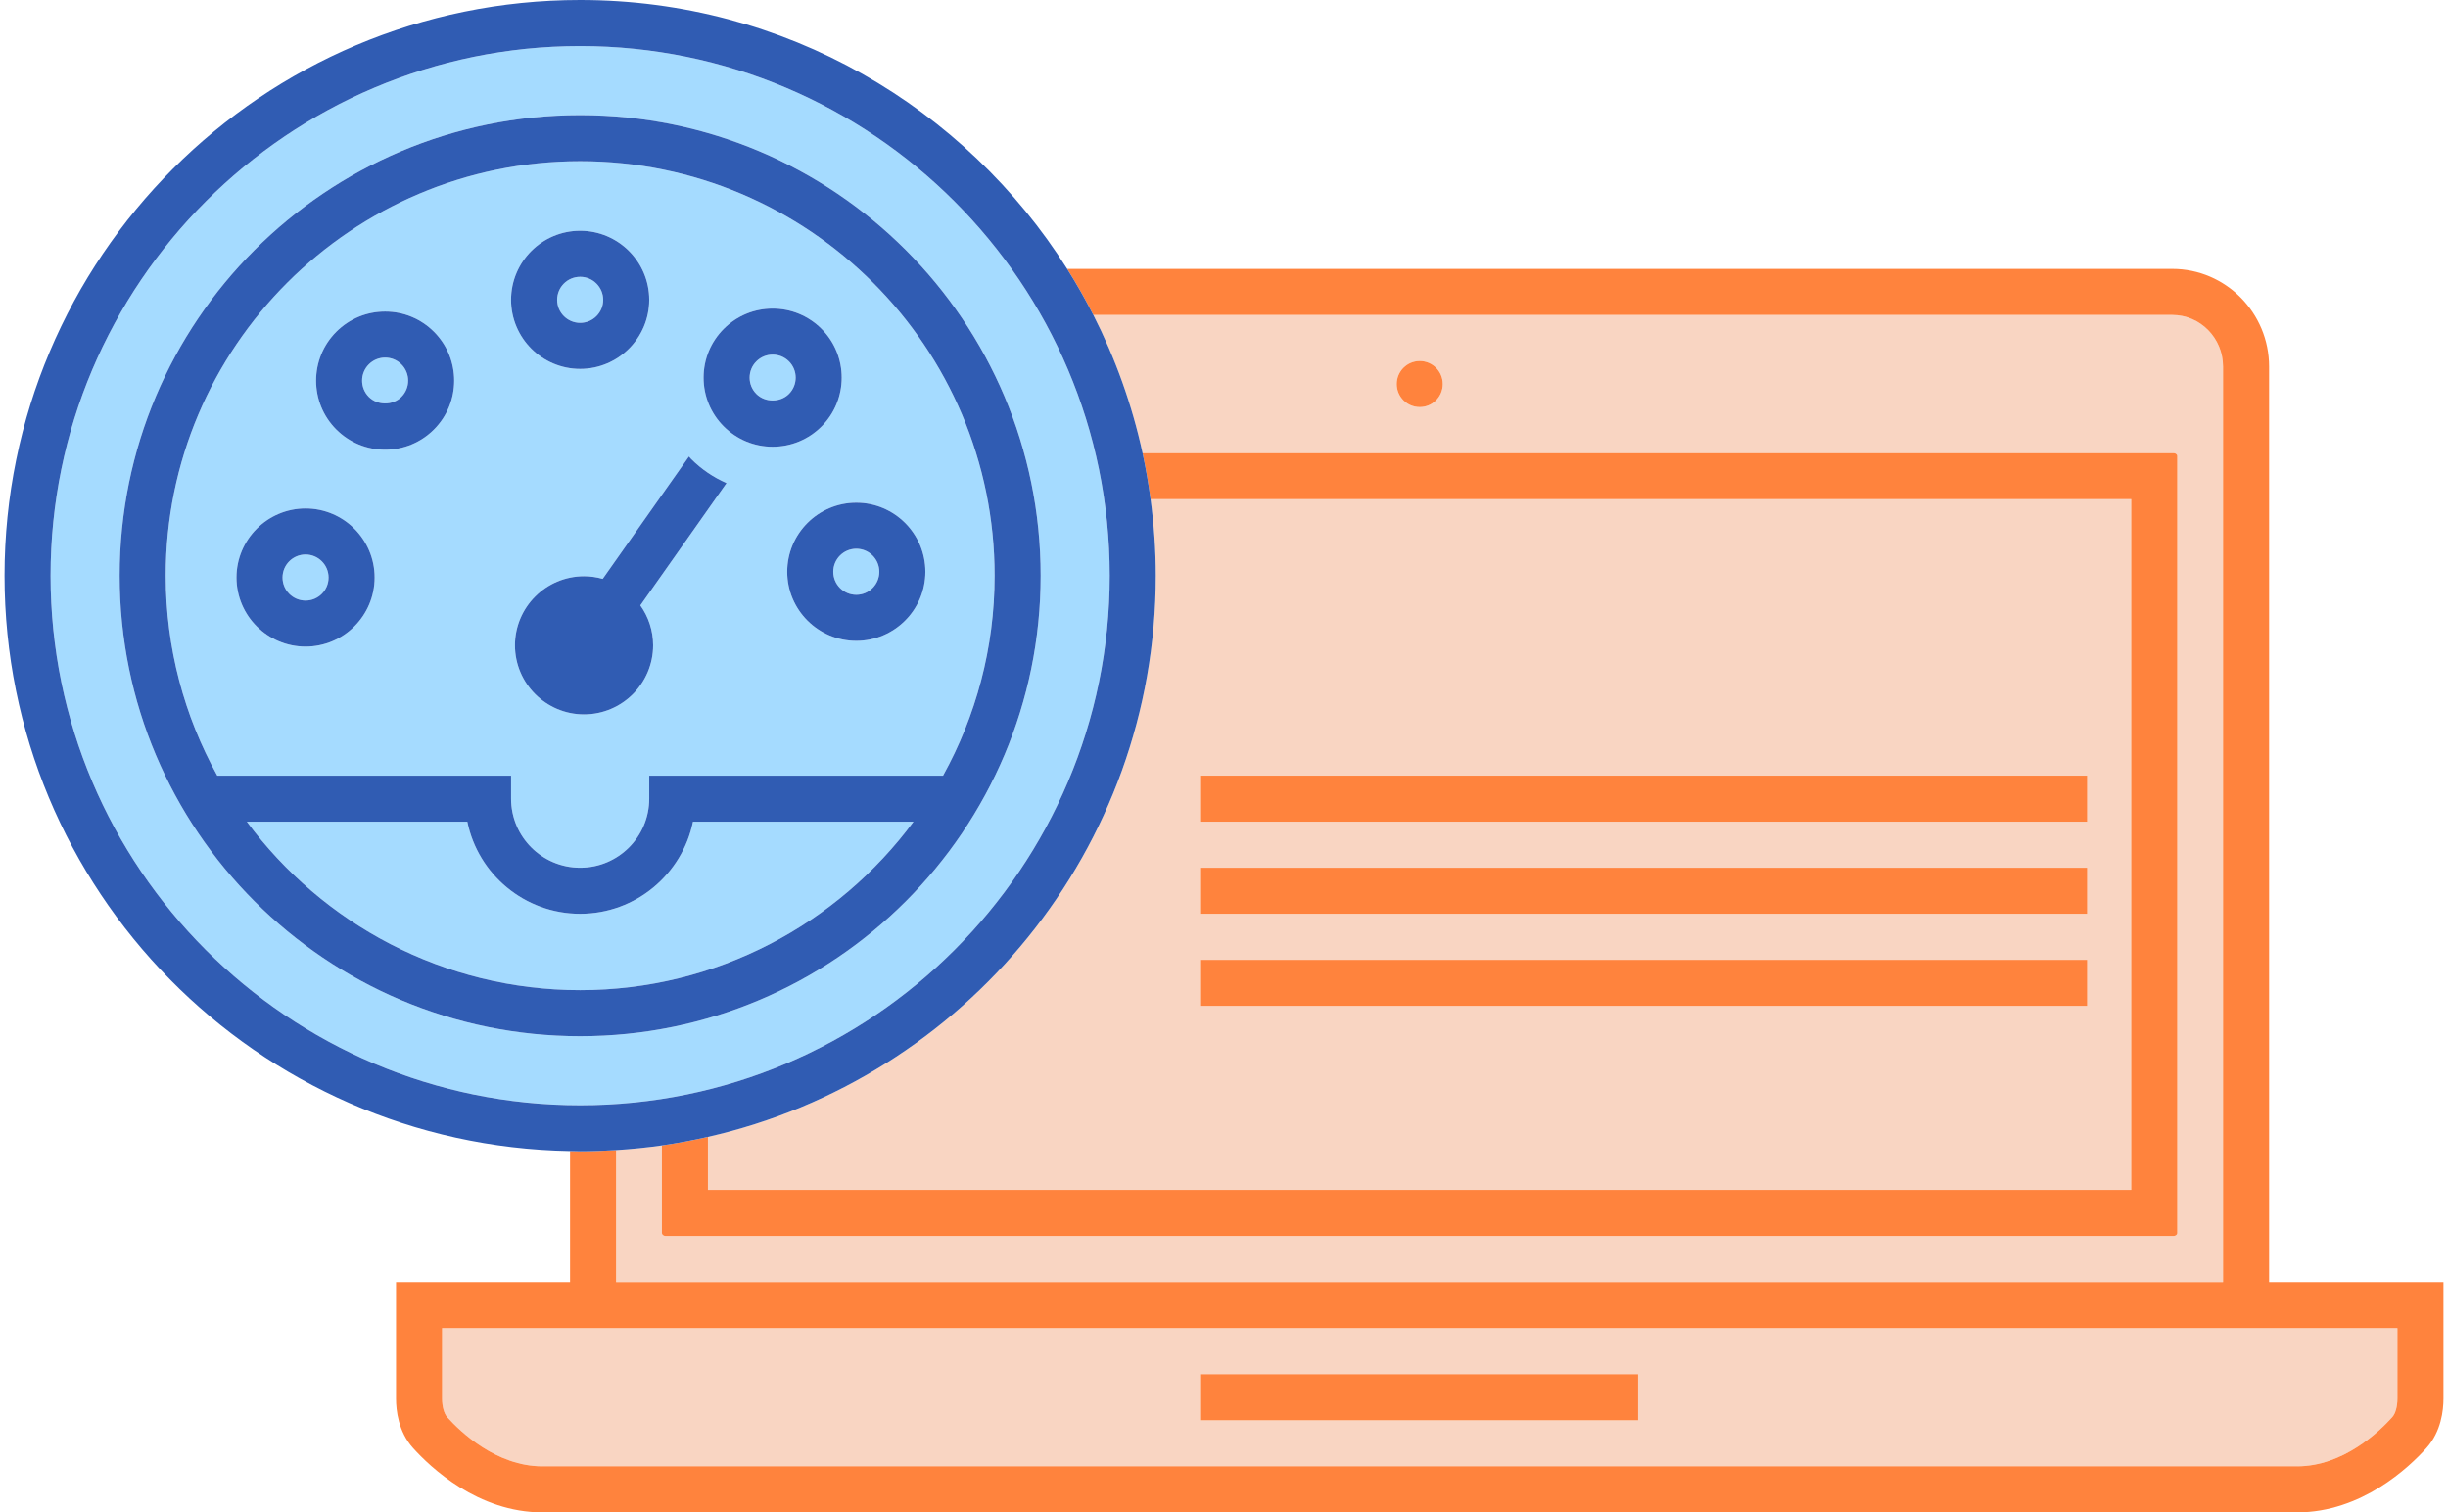
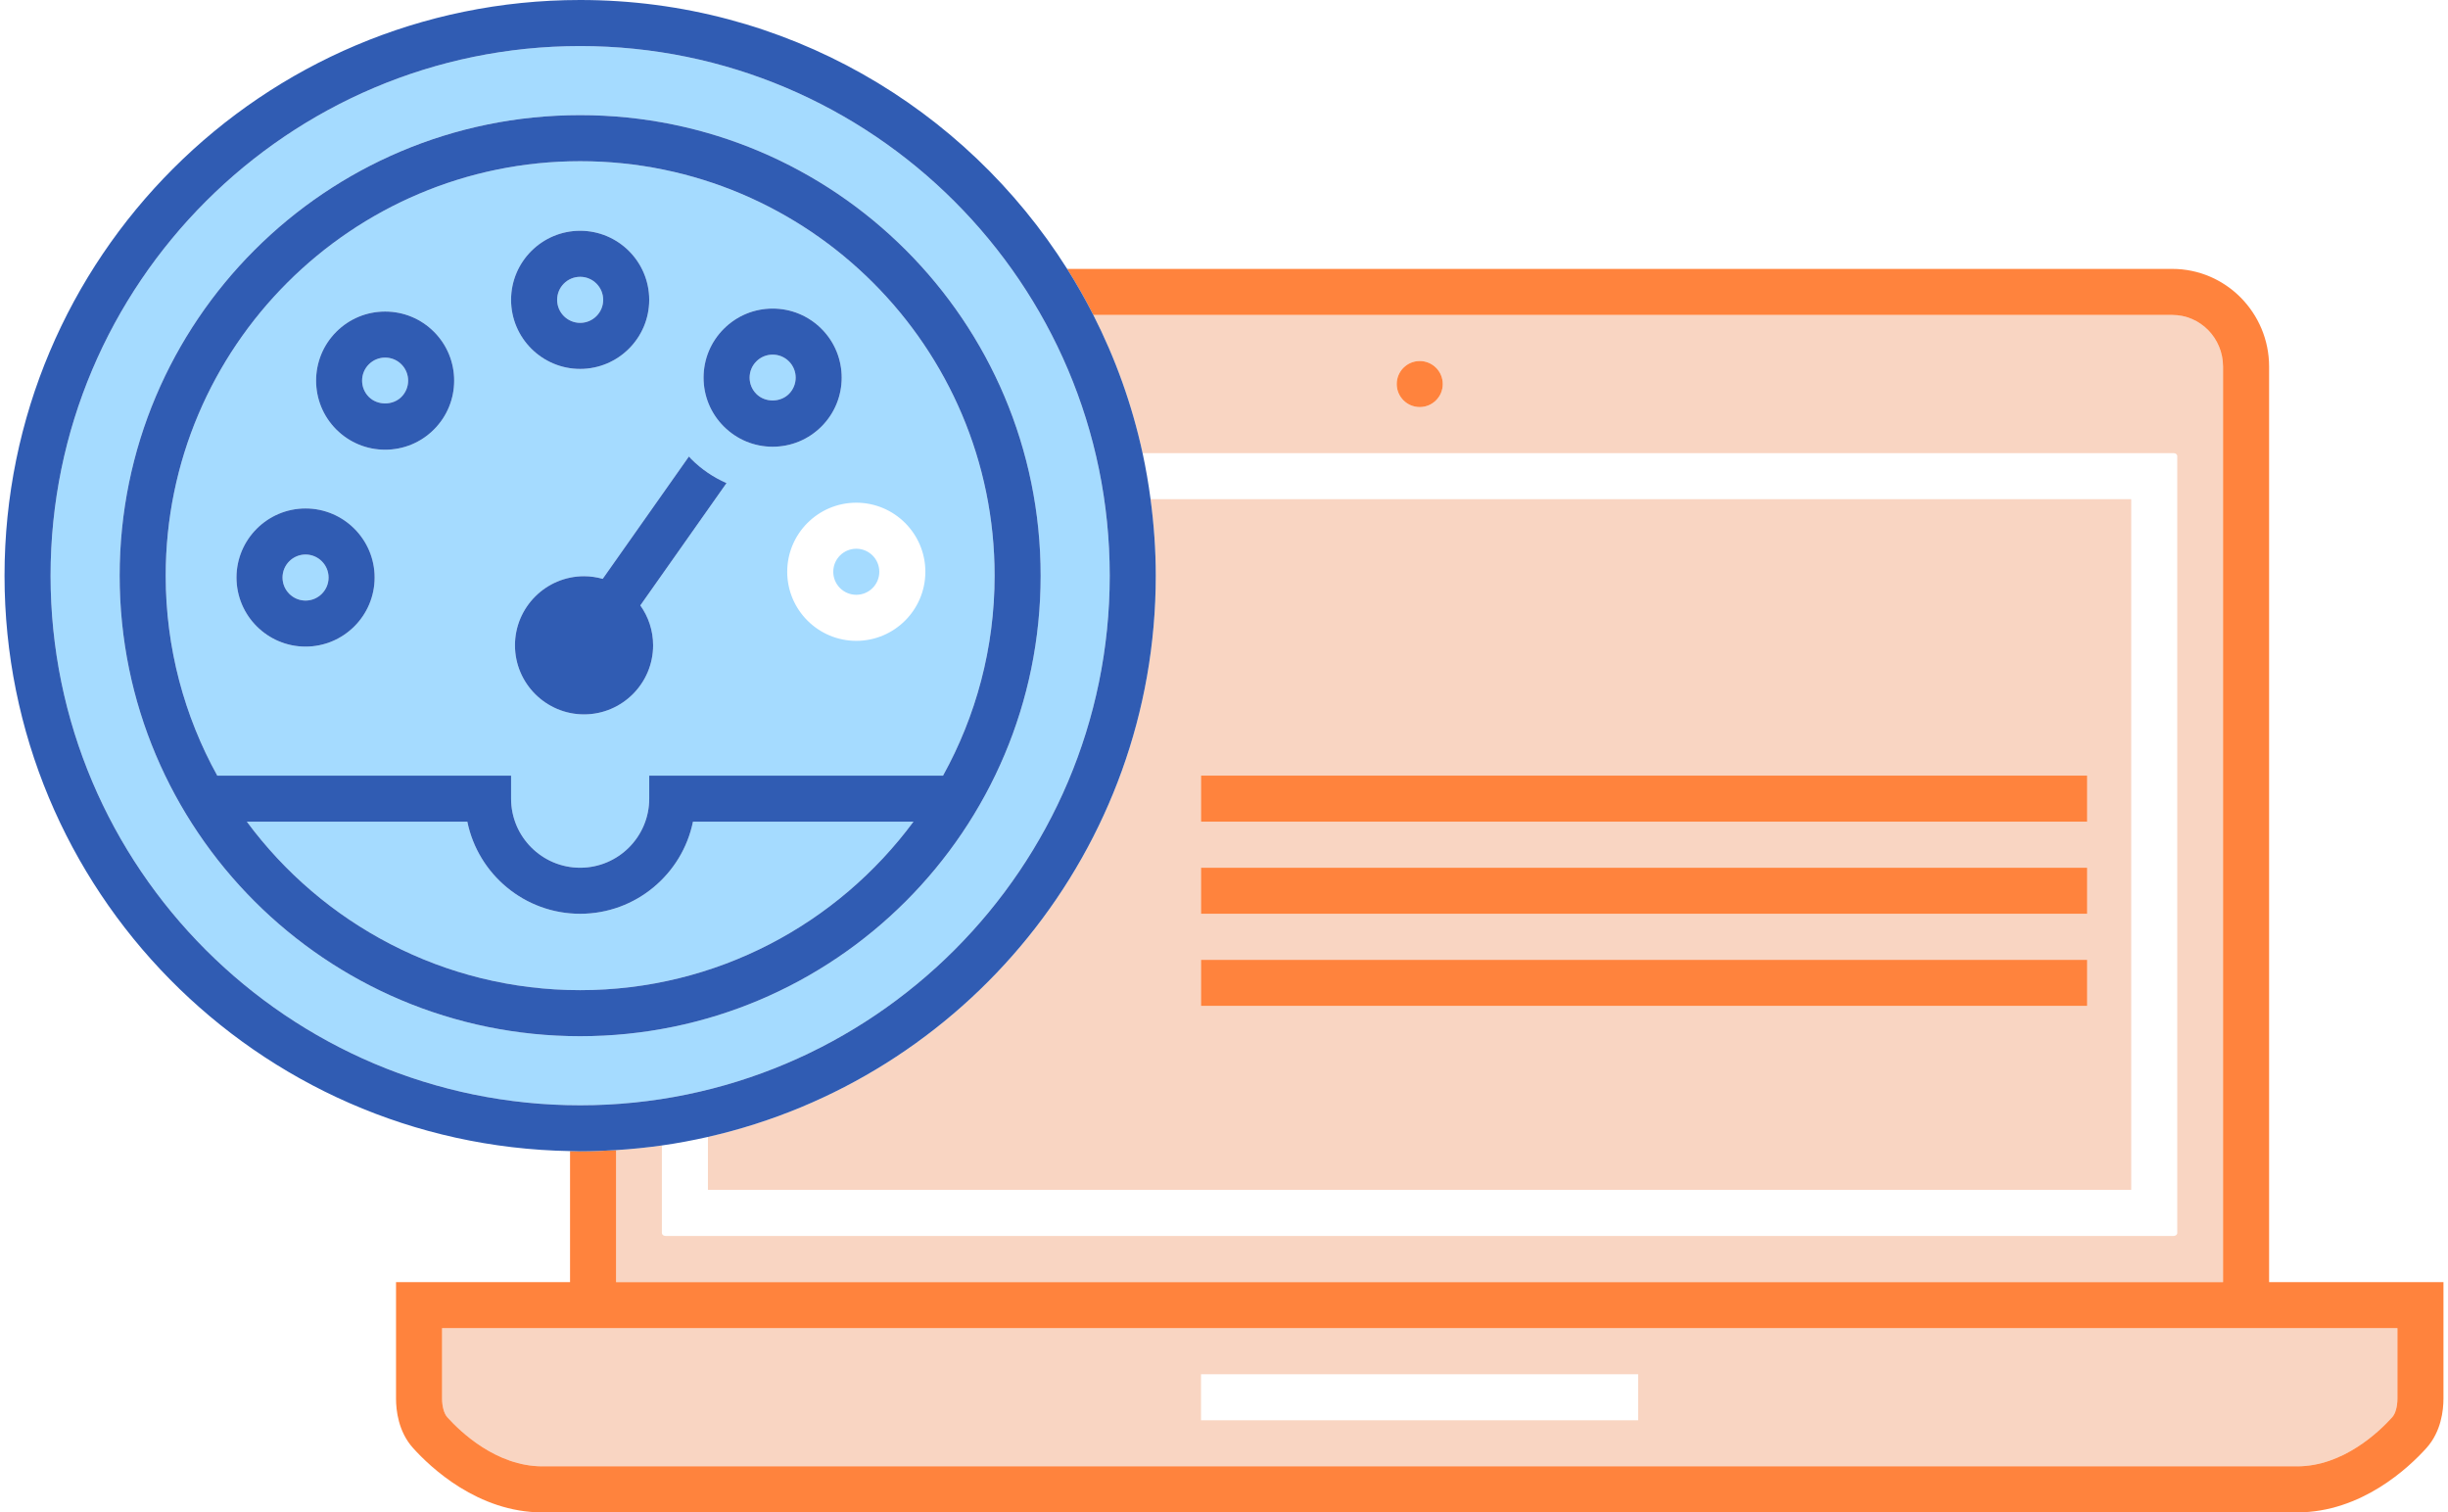
<svg xmlns="http://www.w3.org/2000/svg" version="1.1" id="Layer_1" x="0px" y="0px" viewBox="0 0 259 160" style="enable-background:new 0 0 259 160;" xml:space="preserve">
  <g>
    <path style="fill:#F9D5C2;" d="M229.971,47.937c0.212,0,0.385,0.143,0.385,0.317v82.184c0,0.174-0.173,0.317-0.385,0.317H70.412   c-0.212,0-0.385-0.143-0.385-0.317v-9.257c-1.596,0.227-3.211,0.391-4.844,0.492c0,5.281,0,10.037,0,13.966H235.2   c0-27.701,0-96.849,0-96.849c0-3.021-2.405-5.47-5.371-5.47c-5.22,0-68.836,0-114.156,0c2.327,4.571,4.096,9.47,5.212,14.617   H229.971z M150.21,38.193c1.346,0,2.436,1.091,2.436,2.436c0,1.346-1.091,2.436-2.436,2.436c-1.345,0-2.436-1.091-2.436-2.436   C147.775,39.283,148.865,38.193,150.21,38.193z" />
    <path style="fill:#F9D5C2;" d="M225.484,125.883V52.809H121.731c0.352,2.649,0.551,5.347,0.551,8.092   c0,28.987-20.257,53.226-47.383,59.377v5.605H225.484z M127.068,82.055l93.758,0v4.872l-93.758,0V82.055z M127.068,91.8l93.758,0   v4.872l-93.758,0V91.8z M127.068,101.544l93.758,0v4.872l-93.758,0V101.544z" />
-     <path style="fill:#FF833D;" d="M70.412,130.756h159.559c0.212,0,0.385-0.143,0.385-0.317V48.254c0-0.174-0.173-0.317-0.385-0.317   H120.886c0.347,1.601,0.626,3.227,0.845,4.872h103.753v73.074H74.899v-5.605c-1.602,0.363-3.225,0.668-4.872,0.903v9.257   C70.027,130.613,70.2,130.756,70.412,130.756z" />
    <path style="fill:#F9D5C2;" d="M46.772,140.512v7.459c0,0.827,0.212,1.585,0.547,1.957c1.368,1.521,5.181,5.2,10.068,5.2   c17.133,0,168.496,0,185.646,0c4.886,0,8.7-3.679,10.068-5.2c0.335-0.373,0.547-1.131,0.547-1.957v-7.459   C248.54,140.512,54.917,140.512,46.772,140.512z M173.317,145.384v4.872h-46.248v-4.872H173.317z" />
    <path style="fill:#FF833D;" d="M253.649,135.639h-13.576V38.79c0-5.702-4.595-10.342-10.243-10.342H112.905   c0.995,1.577,1.918,3.202,2.768,4.872c45.32,0,108.936,0,114.156,0c2.966,0,5.371,2.449,5.371,5.47c0,0,0,69.148,0,96.849H65.183   c0-3.929,0-8.685,0-13.966c-1.259,0.078-2.524,0.13-3.802,0.13c-0.359,0-0.713-0.021-1.07-0.027v13.863H46.772H41.9v4.872v7.459   c0,1.202,0.233,3.477,1.796,5.215c1.843,2.049,6.865,6.815,13.691,6.815h185.646c6.826,0,11.848-4.765,13.69-6.814   c1.563-1.737,1.797-4.013,1.797-5.215v-7.459v-4.872H253.649z M253.649,147.97c0,0.827-0.212,1.585-0.547,1.957   c-1.368,1.521-5.181,5.2-10.068,5.2c-17.15,0-168.514,0-185.646,0c-4.887,0-8.7-3.679-10.068-5.2   c-0.335-0.373-0.547-1.13-0.547-1.957v-7.459c8.145,0,201.767,0,206.876,0V147.97z" />
-     <rect x="127.069" y="145.384" style="fill:#FF833D;" width="46.248" height="4.872" />
    <rect x="127.067" y="101.544" style="fill:#FF833D;" width="93.758" height="4.872" />
    <rect x="127.067" y="91.8" style="fill:#FF833D;" width="93.758" height="4.872" />
    <rect x="127.067" y="82.055" style="fill:#FF833D;" width="93.758" height="4.872" />
    <circle style="fill:#FF833D;" cx="150.21" cy="40.629" r="2.436" />
    <path style="fill:#A5DBFF;" d="M5.351,60.902c0,30.895,25.135,56.029,56.029,56.029s56.029-25.135,56.029-56.029   c0-30.895-25.135-56.029-56.029-56.029S5.351,30.007,5.351,60.902z M61.381,12.18c26.908,0,48.721,21.813,48.721,48.721   c0,26.908-21.813,48.721-48.721,48.721S12.659,87.81,12.659,60.902C12.659,33.994,34.473,12.18,61.381,12.18z" />
    <path style="fill:#305CB3;" d="M65.183,121.673c1.633-0.101,3.248-0.265,4.844-0.492c1.647-0.234,3.27-0.539,4.872-0.903   c27.125-6.151,47.383-30.39,47.383-59.377c0-2.746-0.199-5.443-0.551-8.092c-0.219-1.645-0.498-3.271-0.845-4.872   c-1.116-5.146-2.885-10.046-5.212-14.617c-0.85-1.67-1.773-3.295-2.768-4.872C102.119,11.36,83.082,0,61.381,0   C27.746,0,0.479,27.267,0.479,60.902c0,33.276,26.692,60.301,59.832,60.874c0.357,0.006,0.711,0.027,1.07,0.027   C62.659,121.803,63.924,121.751,65.183,121.673z M117.41,60.902c0,30.895-25.135,56.029-56.029,56.029S5.351,91.796,5.351,60.902   c0-30.895,25.135-56.029,56.029-56.029S117.41,30.007,117.41,60.902z" />
    <path style="fill:#A5DBFF;" d="M17.532,60.902c0,7.667,1.983,14.877,5.456,21.154h31.085v2.436c0,4.03,3.278,7.308,7.308,7.308   s7.308-3.278,7.308-7.308v-2.436h31.085c3.472-6.277,5.455-13.487,5.455-21.154c0-24.178-19.67-43.849-43.849-43.849   C37.202,17.052,17.532,36.723,17.532,60.902z M32.328,68.408c-4.03,0-7.308-3.278-7.308-7.308s3.278-7.308,7.308-7.308   s7.308,3.278,7.308,7.308S36.358,68.408,32.328,68.408z M45.915,45.435c-1.38,1.38-3.215,2.141-5.167,2.141   c-1.952,0-3.787-0.76-5.168-2.14c-2.849-2.85-2.849-7.486,0-10.335c1.381-1.381,3.216-2.141,5.168-2.141   c1.952,0,3.787,0.76,5.167,2.141C48.764,37.95,48.764,42.586,45.915,45.435z M90.596,67.797c-4.03,0-7.308-3.278-7.308-7.308   s3.278-7.308,7.308-7.308c4.03,0,7.308,3.278,7.308,7.308S94.626,67.797,90.596,67.797z M67.748,64.048   c0.849,1.194,1.353,2.648,1.353,4.221c0,4.03-3.278,7.308-7.308,7.308s-7.308-3.278-7.308-7.308s3.278-7.308,7.308-7.308   c0.685,0,1.345,0.101,1.974,0.278l9.123-12.946c0.084,0.089,0.159,0.184,0.246,0.271c1.092,1.092,2.358,1.943,3.732,2.544   L67.748,64.048z M86.916,34.784c2.849,2.85,2.849,7.486,0,10.335c-1.381,1.381-3.216,2.141-5.168,2.141s-3.787-0.76-5.167-2.141   c-1.381-1.38-2.141-3.215-2.141-5.168c0-1.952,0.76-3.787,2.141-5.168c1.38-1.38,3.215-2.14,5.167-2.14   S85.535,33.404,86.916,34.784z M68.689,31.721c0,4.03-3.278,7.308-7.308,7.308s-7.308-3.278-7.308-7.308s3.278-7.308,7.308-7.308   S68.689,27.691,68.689,31.721z" />
    <path style="fill:#A5DBFF;" d="M61.381,96.672c-5.882,0-10.803-4.192-11.936-9.744H26.117   c7.994,10.803,20.823,17.823,35.264,17.823c14.441,0,27.27-7.02,35.264-17.823H73.316C72.184,92.48,67.262,96.672,61.381,96.672z" />
    <path style="fill:#305CB3;" d="M61.381,109.623c26.908,0,48.721-21.813,48.721-48.721c0-26.908-21.813-48.721-48.721-48.721   S12.659,33.994,12.659,60.902C12.659,87.81,34.473,109.623,61.381,109.623z M105.23,60.902c0,7.667-1.983,14.877-5.455,21.154   H68.689v2.436c0,4.03-3.278,7.308-7.308,7.308s-7.308-3.278-7.308-7.308v-2.436H22.987c-3.472-6.277-5.456-13.487-5.456-21.154   c0-24.178,19.671-43.849,43.849-43.849C85.559,17.052,105.23,36.723,105.23,60.902z M96.645,86.928   c-7.994,10.803-20.823,17.823-35.264,17.823c-14.441,0-27.269-7.02-35.264-17.823h23.328c1.132,5.553,6.054,9.744,11.936,9.744   s10.803-4.192,11.936-9.744H96.645z" />
    <circle style="fill:#A5DBFF;" cx="61.381" cy="31.721" r="2.436" />
    <path style="fill:#305CB3;" d="M54.072,31.721c0,4.03,3.278,7.308,7.308,7.308s7.308-3.278,7.308-7.308s-3.278-7.308-7.308-7.308   S54.072,27.691,54.072,31.721z M63.817,31.721c0,1.343-1.092,2.436-2.436,2.436s-2.436-1.093-2.436-2.436   c0-1.343,1.092-2.436,2.436-2.436S63.817,30.378,63.817,31.721z" />
    <path style="fill:#A5DBFF;" d="M40.747,37.832c-0.651,0-1.263,0.254-1.723,0.714c-0.95,0.949-0.95,2.495,0,3.445   c0.921,0.919,2.525,0.92,3.446,0c0.95-0.95,0.95-2.496,0-3.445C42.009,38.085,41.398,37.832,40.747,37.832z" />
    <path style="fill:#305CB3;" d="M40.747,32.96c-1.952,0-3.787,0.76-5.168,2.141c-2.849,2.85-2.849,7.485,0,10.335   c1.381,1.38,3.216,2.14,5.168,2.14c1.952,0,3.787-0.76,5.167-2.141c2.849-2.85,2.849-7.485,0-10.335   C44.535,33.72,42.699,32.96,40.747,32.96z M42.47,41.99c-0.921,0.92-2.525,0.919-3.446,0c-0.95-0.95-0.95-2.496,0-3.445   c0.461-0.46,1.072-0.714,1.723-0.714c0.651,0,1.262,0.253,1.722,0.713C43.419,39.495,43.419,41.041,42.47,41.99z" />
    <circle style="fill:#A5DBFF;" cx="32.328" cy="61.1" r="2.436" />
    <path style="fill:#305CB3;" d="M32.328,53.791c-4.03,0-7.308,3.278-7.308,7.308s3.278,7.308,7.308,7.308s7.308-3.278,7.308-7.308   S36.358,53.791,32.328,53.791z M32.328,63.536c-1.344,0-2.436-1.093-2.436-2.436c0-1.343,1.092-2.436,2.436-2.436   c1.344,0,2.436,1.093,2.436,2.436C34.764,62.443,33.671,63.536,32.328,63.536z" />
    <circle style="fill:#A5DBFF;" cx="90.596" cy="60.489" r="2.436" />
-     <path style="fill:#305CB3;" d="M90.596,53.181c-4.03,0-7.308,3.278-7.308,7.308s3.278,7.308,7.308,7.308   c4.03,0,7.308-3.278,7.308-7.308S94.626,53.181,90.596,53.181z M90.596,62.925c-1.344,0-2.436-1.093-2.436-2.436   c0-1.343,1.092-2.436,2.436-2.436c1.344,0,2.436,1.093,2.436,2.436C93.032,61.832,91.94,62.925,90.596,62.925z" />
    <path style="fill:#305CB3;" d="M73.135,48.564c-0.087-0.087-0.162-0.182-0.246-0.271l-9.123,12.946   c-0.629-0.177-1.289-0.278-1.974-0.278c-4.03,0-7.308,3.278-7.308,7.308s3.278,7.308,7.308,7.308s7.308-3.278,7.308-7.308   c0-1.573-0.504-3.028-1.353-4.221l9.119-12.94C75.493,50.507,74.226,49.656,73.135,48.564z" />
    <path style="fill:#A5DBFF;" d="M83.471,41.674c0.95-0.949,0.95-2.495,0-3.445c-0.461-0.46-1.072-0.713-1.723-0.713   s-1.262,0.253-1.722,0.713c-0.461,0.461-0.714,1.072-0.714,1.722c0,0.651,0.253,1.262,0.714,1.722   C80.946,42.595,82.55,42.594,83.471,41.674z" />
    <path style="fill:#305CB3;" d="M76.58,34.784c-1.381,1.38-2.141,3.216-2.141,5.168c0,1.952,0.76,3.788,2.141,5.168   c1.38,1.38,3.215,2.141,5.167,2.141s3.787-0.76,5.168-2.141c2.849-2.85,2.849-7.485,0-10.335c-1.381-1.38-3.216-2.14-5.168-2.14   S77.96,33.404,76.58,34.784z M79.311,39.952c0-0.65,0.253-1.262,0.714-1.722c0.461-0.46,1.071-0.713,1.722-0.713   s1.263,0.253,1.723,0.713c0.95,0.95,0.95,2.496,0,3.445c-0.921,0.92-2.525,0.921-3.446,0   C79.565,41.214,79.311,40.602,79.311,39.952z" />
  </g>
</svg>